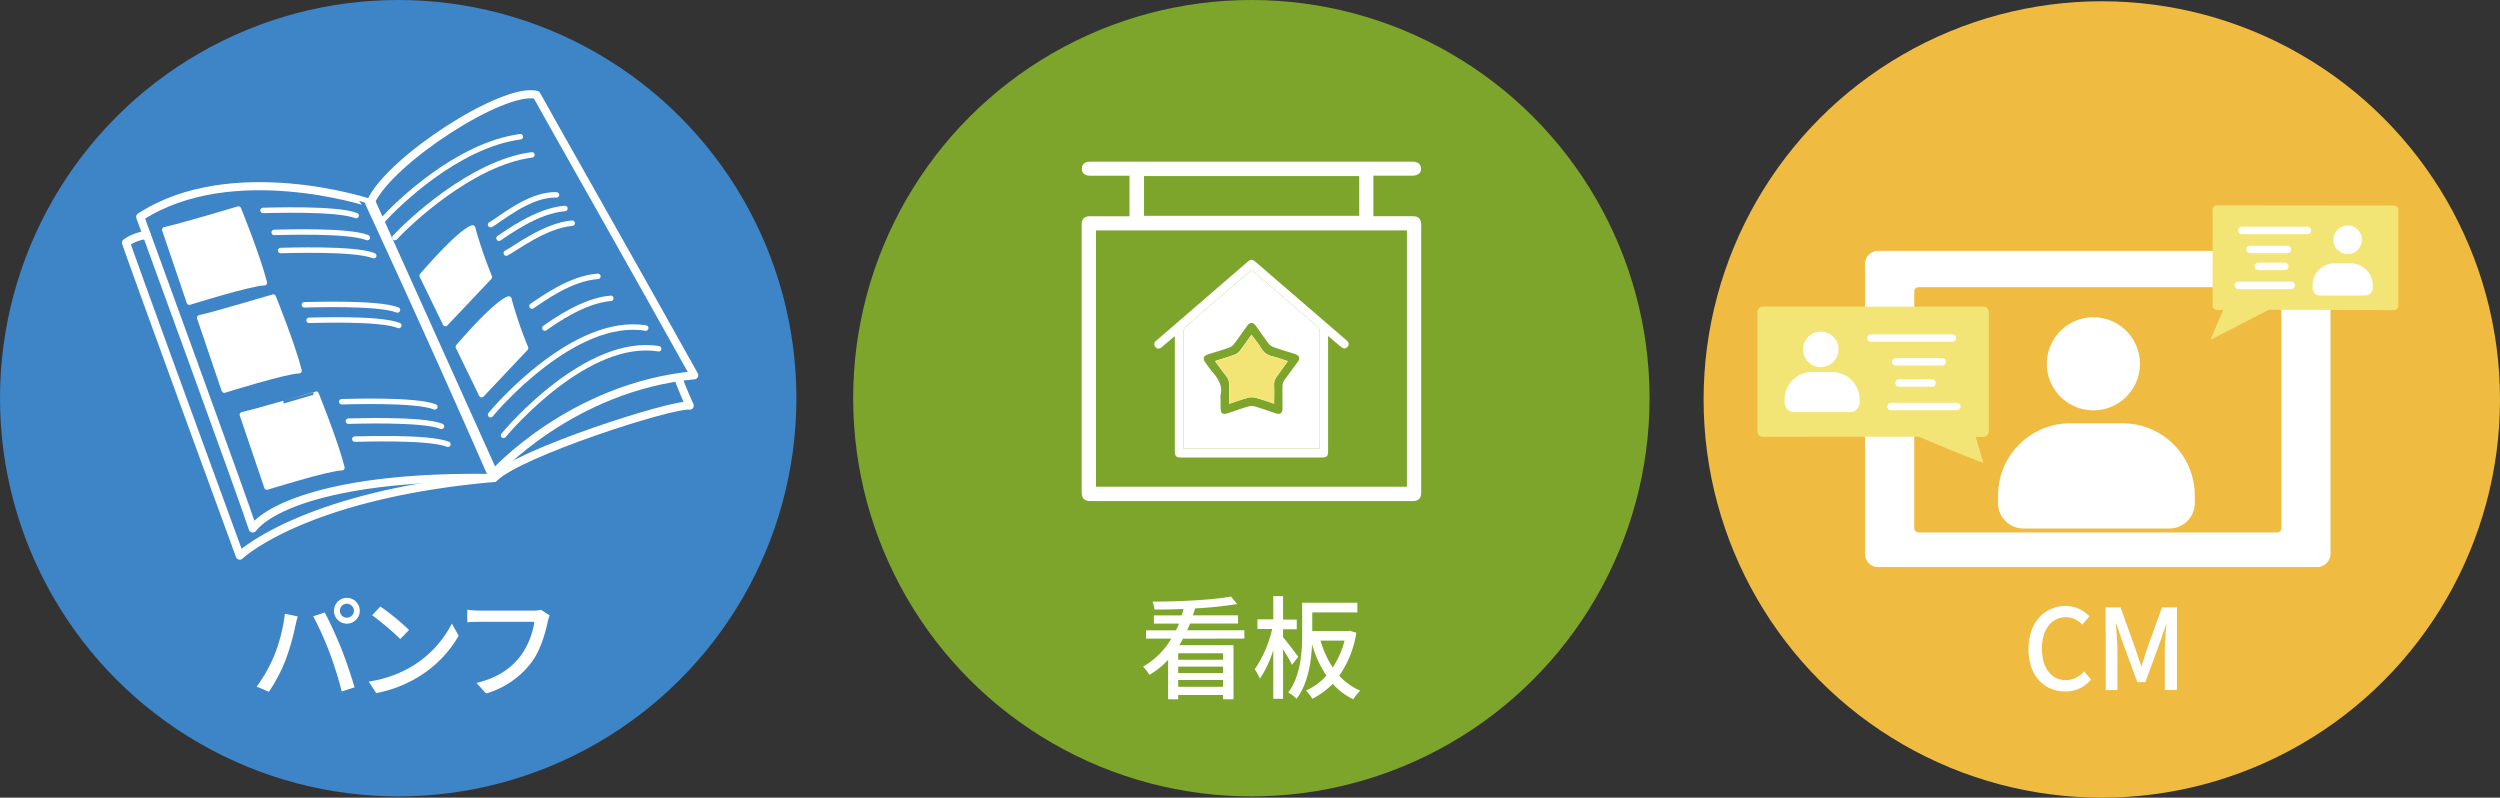
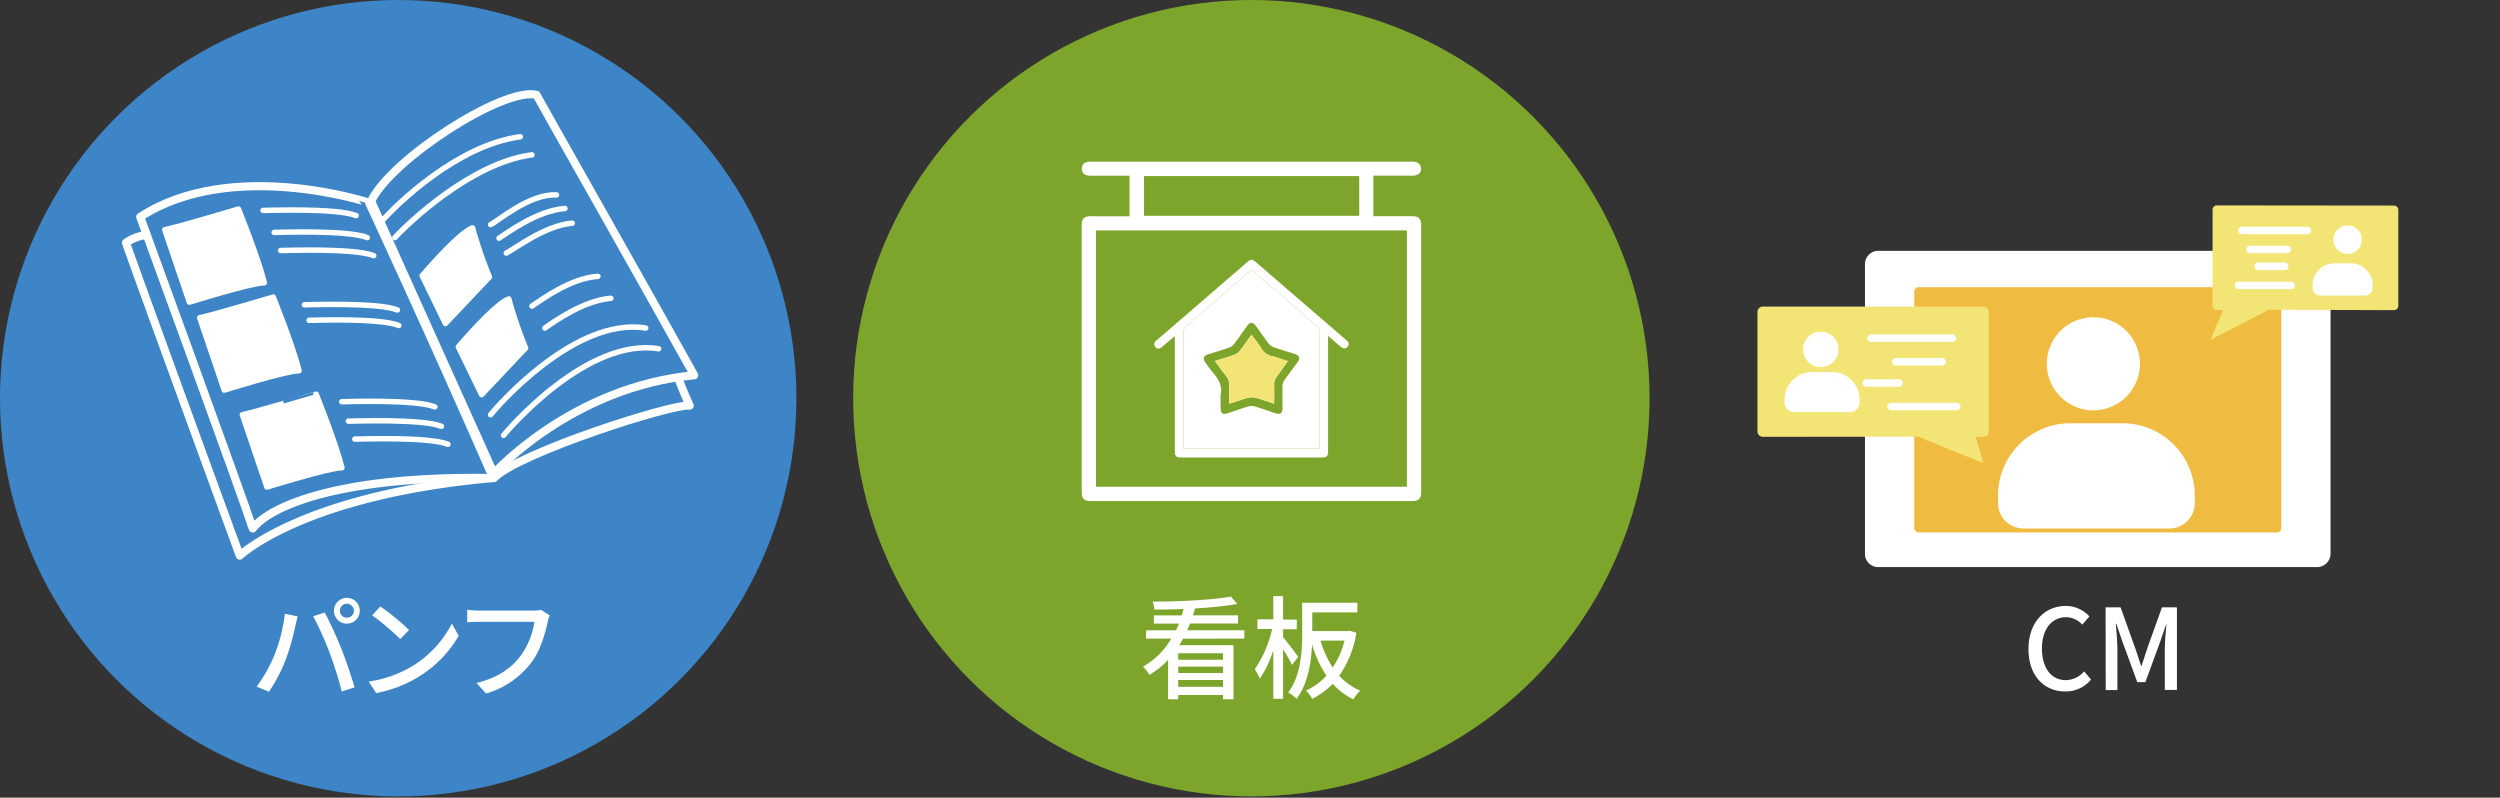
<svg xmlns="http://www.w3.org/2000/svg" id="レイヤー_1" data-name="レイヤー 1" viewBox="0 0 668.63 213.34">
  <rect x="0" y="0" width="668.63" height="213.34" fill="#333333" stroke="none" />
  <defs>
    <style>.cls-1{fill:#3d85c7;}.cls-2,.cls-4,.cls-7{fill:#fff;}.cls-3,.cls-5{fill:none;}.cls-3,.cls-4,.cls-5,.cls-7{stroke:#fff;stroke-linecap:round;stroke-linejoin:round;}.cls-3{stroke-width:2.17px;}.cls-4,.cls-5{stroke-width:1.46px;}.cls-6{fill:#7da52b;}.cls-7{stroke-width:1.44px;}.cls-8{fill:#f3e575;}.cls-9{fill:#f0bb41;}</style>
  </defs>
  <circle class="cls-1" cx="106.5" cy="106.5" r="106.5" />
  <path class="cls-2" d="M741.78,1057.72l3.43.69c-.21.75-.48,1.89-.63,2.55a62.88,62.88,0,0,1-2.65,9.24,43,43,0,0,1-4.42,8.37l-3.27-1.38a39.7,39.7,0,0,0,4.66-8.22A44,44,0,0,0,741.78,1057.72Zm7.58.66,3.09-1c1.21,2.25,3.22,6.6,4.42,9.63,1.15,2.88,2.74,7.56,3.55,10.38l-3.43,1.11a102.34,102.34,0,0,0-3.27-10.44A86.74,86.74,0,0,0,749.36,1058.38Zm9-4.92a3.45,3.45,0,1,1,0,6.9,3.45,3.45,0,1,1,0-6.9Zm0,5.31a1.9,1.9,0,0,0,1.89-1.86,1.92,1.92,0,0,0-1.89-1.89,1.9,1.9,0,0,0-1.87,1.89A1.87,1.87,0,0,0,758.32,1058.77Z" transform="translate(-665.59 -893.56)" />
  <path class="cls-2" d="M776,1071.64a28.66,28.66,0,0,0,10.44-11.31l1.83,3.27a31,31,0,0,1-10.55,10.86,33.25,33.25,0,0,1-11.52,4.47l-2-3.09A31.22,31.22,0,0,0,776,1071.64Zm-1-9.6-2.37,2.43a68.5,68.5,0,0,0-7.52-6.36l2.2-2.34A60.85,60.85,0,0,1,774.94,1062Z" transform="translate(-665.59 -893.56)" />
  <path class="cls-2" d="M812.61,1058.17a9.12,9.12,0,0,0-.54,1.74c-.66,3.06-2,7.83-4.48,11a23.35,23.35,0,0,1-12,8.13l-2.56-2.82c5.86-1.44,9.26-4,11.72-7.14a20.62,20.62,0,0,0,3.76-9.21H793.79c-1.29,0-2.49.06-3.24.12v-3.36a26.9,26.9,0,0,0,3.24.24h14.58a7.77,7.77,0,0,0,1.93-.21Z" transform="translate(-665.59 -893.56)" />
  <path class="cls-3" d="M797.71,1021.41c6.42-6.69,47.84-20,52.34-19.36-1.73-3.8-2.77-6.57-2.77-6.57" transform="translate(-665.59 -893.56)" />
  <path class="cls-3" d="M704.82,956.41a11.88,11.88,0,0,0-5.53,2.07c3.46,10,30.43,83.68,30.43,83.68s16.94-16.25,67.77-20.75" transform="translate(-665.59 -893.56)" />
  <path class="cls-3" d="M764.85,947.39l32.81,72.81s20.75-23.17,53.6-26.28c-15.21-27.32-39.77-70.54-42.19-75C800.08,916.81,770,936.33,764.85,947.39Z" transform="translate(-665.59 -893.56)" />
  <path class="cls-3" d="M703.09,951.57s27.67,75.72,30.09,83.33c5.18-6.57,24.89-14.18,64.31-13.49-16.6-38-33.19-73.65-33.19-73.65S727.64,935.66,703.09,951.57Z" transform="translate(-665.59 -893.56)" />
  <path class="cls-4" d="M709.66,955l6.57,19.37s16.6-5.19,20.06-5.19c-1.73-6.91-6.92-19.71-6.92-19.71S713.12,954.33,709.66,955Z" transform="translate(-665.59 -893.56)" />
  <path class="cls-4" d="M719,978.54l6.57,19.36s16.6-5.19,20-5.19c-1.72-6.91-6.91-19.71-6.91-19.71S722.46,977.85,719,978.54Z" transform="translate(-665.59 -893.56)" />
  <path class="cls-4" d="M730.41,1004.47l6.57,19.36s16.6-5.18,20.06-5.18c-1.73-6.92-6.92-19.71-6.92-19.71S733.87,1003.78,730.41,1004.47Z" transform="translate(-665.59 -893.56)" />
  <path class="cls-5" d="M735.94,949.84c1.39,0,19.71-.69,24.9,1.38" transform="translate(-665.59 -893.56)" />
  <path class="cls-5" d="M738.92,955.72c1.39,0,19.71-.7,24.9,1.38" transform="translate(-665.59 -893.56)" />
  <path class="cls-5" d="M740.65,960.56c1.38,0,19.71-.7,24.9,1.38" transform="translate(-665.59 -893.56)" />
  <path class="cls-5" d="M747,975.08c1.38,0,19.71-.69,24.89,1.38" transform="translate(-665.59 -893.56)" />
  <path class="cls-5" d="M748.26,979.23c1.39,0,18.8-.69,24,1.38" transform="translate(-665.59 -893.56)" />
  <path class="cls-5" d="M757,1001c1.38,0,19.7-.69,24.89,1.38" transform="translate(-665.59 -893.56)" />
  <path class="cls-5" d="M758.76,1006.2c1.39,0,19.71-.69,24.9,1.38" transform="translate(-665.59 -893.56)" />
  <path class="cls-5" d="M760.49,1011c1.39,0,19.71-.69,24.9,1.38" transform="translate(-665.59 -893.56)" />
  <path class="cls-5" d="M768.1,952.26c3.46-3.81,19.64-19.87,36.65-22.13" transform="translate(-665.59 -893.56)" />
  <path class="cls-5" d="M771.21,957.1c3.46-3.8,20.42-20,36.65-22.13" transform="translate(-665.59 -893.56)" />
  <path class="cls-4" d="M784.72,980.09,778.5,967.3s9.68-11.41,13.48-12.79a114.13,114.13,0,0,0,4.5,13.14Z" transform="translate(-665.59 -893.56)" />
  <path class="cls-4" d="M794.4,999.11l-6.22-12.79s9.68-11.41,13.49-12.8a112.18,112.18,0,0,0,4.49,13.14Z" transform="translate(-665.59 -893.56)" />
  <path class="cls-5" d="M796.8,953.64c2.07-1,10.37-8.3,17.63-7.95" transform="translate(-665.59 -893.56)" />
  <path class="cls-5" d="M799.05,957.27c2.16-1.38,10.18-7.4,17.63-7.95" transform="translate(-665.59 -893.56)" />
  <path class="cls-5" d="M801,961.25c2.07-1,10.37-7.44,17.63-8" transform="translate(-665.59 -893.56)" />
  <path class="cls-5" d="M807.86,975.42c2.86-1.9,10.35-7.46,17.64-7.95" transform="translate(-665.59 -893.56)" />
  <path class="cls-5" d="M811.32,981.3c2.59-1.85,10.54-7.42,17.64-7.95" transform="translate(-665.59 -893.56)" />
  <path class="cls-5" d="M796.8,1004.47c1.38-1.73,22.47-26.28,41.49-23.17" transform="translate(-665.59 -893.56)" />
  <path class="cls-5" d="M800.26,1010c1.38-1.73,22.47-26.28,41.49-23.16" transform="translate(-665.59 -893.56)" />
  <circle class="cls-6" cx="334.68" cy="106.5" r="106.5" />
  <path class="cls-2" d="M982,1064.38c-.33.6-.63,1.17-1,1.74h14.49v14.46h-2.8v-1.14h-12v1.14H978v-10.53a22,22,0,0,1-5,4,11,11,0,0,0-1.71-2.19,20.78,20.78,0,0,0,7.57-7.5h-6.76v-2.22h8c.3-.57.57-1.2.84-1.8H974.2v-2.19h7.43c.21-.57.36-1.14.51-1.71-2.65.09-5.29.15-7.78.15a6.83,6.83,0,0,0-.55-2.13c7.28,0,16.15-.45,21-1.35l1.68,2a104.25,104.25,0,0,1-11.27,1.17c-.18.63-.39,1.23-.6,1.86h12.08v2.19H983.88c-.24.6-.51,1.23-.78,1.8h15.3v2.22Zm10.7,3.9h-12V1070h12Zm-12,5.28h12v-1.71h-12Zm12,3.69v-1.83h-12v1.83Z" transform="translate(-665.59 -893.56)" />
  <path class="cls-2" d="M1011.15,1071.37a42.39,42.39,0,0,0-2.4-4.14v13.23h-2.62v-13a29.3,29.3,0,0,1-3.58,7.62,15.55,15.55,0,0,0-1.38-2.52,31.5,31.5,0,0,0,4.66-10.77h-3.94v-2.58h4.24V1053h2.62v6.27h3.66v2.58h-3.66v2.13c.87,1,3.48,4.44,4.06,5.25Zm17.2-8.58a27.62,27.62,0,0,1-4.57,11.49,15.85,15.85,0,0,0,5.62,4,11,11,0,0,0-1.87,2.31,17.6,17.6,0,0,1-5.5-4.14,20.24,20.24,0,0,1-5.47,4,9.89,9.89,0,0,0-1.68-2.19,16.65,16.65,0,0,0,5.47-4,29.21,29.21,0,0,1-3.85-8.4c-.21,4.77-1.08,10.59-4.15,14.58a10.29,10.29,0,0,0-2.22-1.68c3.4-4.5,3.73-11,3.73-15.66v-8.34h14.76v2.58h-12.06v5h9.59l.45-.09Zm-9.59,2.1a26.1,26.1,0,0,0,3.27,7.17,22.42,22.42,0,0,0,3.16-7.17Z" transform="translate(-665.59 -893.56)" />
  <path class="cls-2" d="M1000.3,965.73c-6,5.14-11.84,10.19-17.66,15.28a2.19,2.19,0,0,0-.55,1.51q0,14.93,0,29.86v1.17h36.39c0-.33.07-.62.08-.9,0-10.13,0-20.27,0-30.41a2,2,0,0,0-.66-1.35c-3.54-3.12-7.13-6.19-10.71-9.28Z" transform="translate(-665.59 -893.56)" />
  <path class="cls-7" d="M968.4,952.12V939.84H957.25c-.82,0-1.62-.18-1.61-1.18s.79-1.15,1.63-1.15h86c.75,0,1.41.08,1.65.91s-.43,1.41-1.58,1.41c-3.31,0-6.61,0-9.92,0h-1.24v12.28h11.19c1.25,0,1.6.36,1.6,1.63v71.49c0,1.25-.37,1.62-1.62,1.62H957.24c-1.26,0-1.63-.36-1.63-1.6q0-35.81,0-71.6c0-1.17.38-1.54,1.57-1.54ZM958,954.46v70h84.59v-70Zm71.84-14.53h-59V952h59Z" transform="translate(-665.59 -893.56)" />
  <path class="cls-2" d="M1020.79,983.4V1014c0,1.63-.28,1.92-1.86,1.92H981.65c-1.54,0-1.85-.3-1.85-1.82V983.44l-2.64,2.23c-.27.23-.54.48-.82.71-.58.49-1.21.61-1.73,0a1.12,1.12,0,0,1,.23-1.72l6.85-5.9L998.77,964c1.48-1.28,1.59-1.27,3.08,0l23.35,20.13.41.36c.64.52,1,1.17.35,1.86s-1.29.38-1.89-.16C1023.05,985.33,1022,984.45,1020.79,983.4Zm-20.49-17.67c-6,5.14-11.84,10.19-17.66,15.28a2.19,2.19,0,0,0-.55,1.51q0,14.93,0,29.86v1.17h36.39c0-.33.07-.62.08-.9,0-10.13,0-20.27,0-30.41a2,2,0,0,0-.66-1.35c-3.54-3.12-7.13-6.19-10.71-9.28Z" transform="translate(-665.59 -893.56)" />
  <path class="cls-6" d="M992,999.27c.69-2.26-.49-4.37-2.22-6.33-.64-.73-1.19-1.56-1.76-2.35-.83-1.17-.62-1.84.72-2.27,1.87-.6,3.74-1.14,5.59-1.79a3,3,0,0,0,1.34-1c1.19-1.56,2.29-3.18,3.44-4.77.81-1.12,1.57-1.11,2.39,0,1.13,1.56,2.21,3.16,3.38,4.68a3.3,3.3,0,0,0,1.42,1c1.84.65,3.72,1.19,5.58,1.79,1.29.42,1.52,1.12.74,2.2-1.17,1.62-2.4,3.2-3.54,4.84a2.77,2.77,0,0,0-.48,1.47c-.05,2,0,4,0,6,0,1.34-.59,1.76-1.87,1.35-1.82-.6-3.63-1.27-5.46-1.81a3.46,3.46,0,0,0-1.86,0c-1.8.53-3.57,1.18-5.36,1.77-1.54.51-2,.13-2-1.54Zm18-9.12c-1.47-.47-2.79-1-4.15-1.3a4.58,4.58,0,0,1-3-2.2c-.74-1.22-1.65-2.33-2.56-3.58-1.12,1.57-2.1,3-3.17,4.38a3.41,3.41,0,0,1-1.44,1c-1.65.6-3.34,1.09-5.14,1.67,1,1.39,1.93,2.7,2.93,3.94a3.84,3.84,0,0,1,.86,2.71c-.07,1.56,0,3.14,0,4.8,1.73-.58,3.33-1.17,5-1.62a4.07,4.07,0,0,1,2.08,0c1.65.45,3.27,1,4.93,1.6,0-1.7.05-3.26,0-4.82a3.65,3.65,0,0,1,.82-2.61C1008.1,992.89,1009,991.55,1010.05,990.15Z" transform="translate(-665.59 -893.56)" />
  <path class="cls-8" d="M1010.05,990.15c-1.47-.47-2.79-1-4.15-1.3a4.58,4.58,0,0,1-3-2.2c-.74-1.22-1.65-2.33-2.56-3.58-1.12,1.57-2.1,3-3.17,4.38a3.41,3.41,0,0,1-1.44,1c-1.65.6-3.34,1.09-5.14,1.67,1,1.39,1.93,2.7,2.93,3.94a3.84,3.84,0,0,1,.86,2.71c-.07,1.56,0,3.14,0,4.8,1.73-.58,3.33-1.17,5-1.62a4.07,4.07,0,0,1,2.08,0c1.65.45,3.27,1,4.93,1.6,0-1.7.05-3.26,0-4.82a3.65,3.65,0,0,1,.82-2.61C1008.1,992.89,1009,991.55,1010.05,990.15Z" transform="translate(-665.59 -893.56)" />
-   <circle class="cls-9" cx="562.13" cy="106.84" r="106.5" />
  <path class="cls-2" d="M1208.11,1067.14c0-7.2,4.39-11.52,10-11.52a8.56,8.56,0,0,1,6.29,2.79l-1.9,2.22a5.88,5.88,0,0,0-4.33-2c-3.81,0-6.46,3.18-6.46,8.37s2.47,8.46,6.37,8.46a6.44,6.44,0,0,0,4.9-2.34l1.87,2.19a8.76,8.76,0,0,1-6.89,3.18C1212.38,1078.51,1208.11,1074.37,1208.11,1067.14Z" transform="translate(-665.59 -893.56)" />
  <path class="cls-2" d="M1228.74,1056h4l4,11.16c.51,1.47,1,3,1.48,4.47h.15c.51-1.5.93-3,1.44-4.47l4-11.16h4v22.08h-3.24V1067.2c0-2,.27-4.83.45-6.84H1245l-1.77,5.1-3.85,10.53h-2.17l-3.87-10.53-1.75-5.1h-.12c.15,2,.42,4.86.42,6.84v10.92h-3.12Z" transform="translate(-665.59 -893.56)" />
  <rect class="cls-2" x="500.84" y="69.13" width="120.42" height="80.47" rx="1.39" />
  <path class="cls-2" d="M1285.46,1041.11h-107c-3.46,0-7-.15-10.42,0,0,0-.13,0-.17,0,.29-.12.76.41.67.65,0,0,0-.07,0-.1a11.06,11.06,0,0,0,0-1.41V964.71a4.51,4.51,0,0,0,0-.52s0-.07,0-.1c.09.24-.37.77-.67.65a2.15,2.15,0,0,0,.62,0H1284.2a10.28,10.28,0,0,0,1.11,0s.11,0,.15,0c-.3.13-.74-.43-.66-.65a.48.48,0,0,0,0,.12,12.35,12.35,0,0,0,0,1.49v75.45a4,4,0,0,0,0,.49.4.4,0,0,0,0,.11c-.09-.26.34-.62.66-.64a2.1,2.1,0,0,0-2,2.05,2.07,2.07,0,0,0,2,2.06,3.61,3.61,0,0,0,3.44-3.83V978.21c0-4.67.11-9.35,0-14a3.51,3.51,0,0,0-3.48-3.56H1168.35a5.52,5.52,0,0,0-1.28.09,3.6,3.6,0,0,0-2.69,3.75v75.77c0,.47,0,1,0,1.42a3.54,3.54,0,0,0,3.5,3.55c1,0,2,0,2.93,0h114.65C1288.1,1045.22,1288.11,1041.11,1285.46,1041.11Z" transform="translate(-665.59 -893.56)" />
  <rect class="cls-9" x="511.97" y="76.81" width="98.17" height="65.6" rx="1.13" />
  <path class="cls-2" d="M1237.92,990.86a12.45,12.45,0,1,1-12.45-12.45A12.46,12.46,0,0,1,1237.92,990.86Z" transform="translate(-665.59 -893.56)" />
  <path class="cls-2" d="M553.77,113.2H567.7A19.34,19.34,0,0,1,587,132.54v2a6.81,6.81,0,0,1-6.81,6.81h-39a6.81,6.81,0,0,1-6.81-6.81v-2A19.34,19.34,0,0,1,553.77,113.2Z" />
  <path class="cls-8" d="M1179,1010.36l-.08.07,8.93,3.73,8.22,3.24-2.09-7h2.08a1.45,1.45,0,0,0,1.44-1.44V977a1.45,1.45,0,0,0-1.44-1.44h-59a1.45,1.45,0,0,0-1.44,1.44v31.94a1.45,1.45,0,0,0,1.44,1.44Z" transform="translate(-665.59 -893.56)" />
  <path class="cls-2" d="M1166,985h21.76a1,1,0,0,0,0-2H1166a1,1,0,0,0,0,2Z" transform="translate(-665.59 -893.56)" />
  <path class="cls-2" d="M1172.64,991.33H1185a1,1,0,0,0,0-2h-12.39a1,1,0,0,0,0,2Z" transform="translate(-665.59 -893.56)" />
-   <path class="cls-2" d="M1173.5,997h8.79a1,1,0,0,0,0-2h-8.79a1,1,0,0,0,0,2Z" transform="translate(-665.59 -893.56)" />
+   <path class="cls-2" d="M1173.5,997a1,1,0,0,0,0-2h-8.79a1,1,0,0,0,0,2Z" transform="translate(-665.59 -893.56)" />
  <path class="cls-2" d="M1171.34,1003.29h17.58a1,1,0,0,0,0-2h-17.58a1,1,0,0,0,0,2Z" transform="translate(-665.59 -893.56)" />
  <path class="cls-8" d="M1272.21,976.4l.07.06-7.76,4-7.76,4,3.42-8h-1.67a1.16,1.16,0,0,1-1.16-1.16l0-25.65a1.16,1.16,0,0,1,1.16-1.16l47.36.05a1.16,1.16,0,0,1,1.16,1.16l0,25.66a1.17,1.17,0,0,1-1.16,1.15Z" transform="translate(-665.59 -893.56)" />
  <path class="cls-2" d="M1282.68,954.19h-17.49a1,1,0,0,0,0,2h17.49a1,1,0,0,0,0-2Z" transform="translate(-665.59 -893.56)" />
  <path class="cls-2" d="M1277.34,959.28h-9.95a1,1,0,0,0,0,2h9.95a1,1,0,0,0,0-2Z" transform="translate(-665.59 -893.56)" />
  <path class="cls-2" d="M1276.64,963.8h-7.06a1,1,0,1,0,0,2h7.06a1,1,0,0,0,1-1,1,1,0,0,0-1-1Z" transform="translate(-665.59 -893.56)" />
  <path class="cls-2" d="M1278.38,968.89h-14.13a1,1,0,0,0,0,2h14.13a1,1,0,0,0,0-2Z" transform="translate(-665.59 -893.56)" />
  <path class="cls-2" d="M1157.3,987a4.74,4.74,0,1,1-4.74-4.74A4.74,4.74,0,0,1,1157.3,987Z" transform="translate(-665.59 -893.56)" />
  <path class="cls-2" d="M484.65,99.51H490a7.36,7.36,0,0,1,7.36,7.36v.77a2.59,2.59,0,0,1-2.59,2.59H479.88a2.59,2.59,0,0,1-2.59-2.59v-.78a7.36,7.36,0,0,1,7.36-7.36Z" />
  <path class="cls-2" d="M1289.66,957.66a3.81,3.81,0,1,0,3.82-3.8A3.82,3.82,0,0,0,1289.66,957.66Z" transform="translate(-665.59 -893.56)" />
  <path class="cls-2" d="M1287.23,962.53h11.93a2.08,2.08,0,0,1,2.08,2.08v.62a5.92,5.92,0,0,1-5.92,5.92h-4.26a5.92,5.92,0,0,1-5.92-5.92v-.62a2.08,2.08,0,0,1,2.08-2.08Z" transform="matrix(-1, 0, 0, -1, 1919.73, 1041.57)" />
</svg>